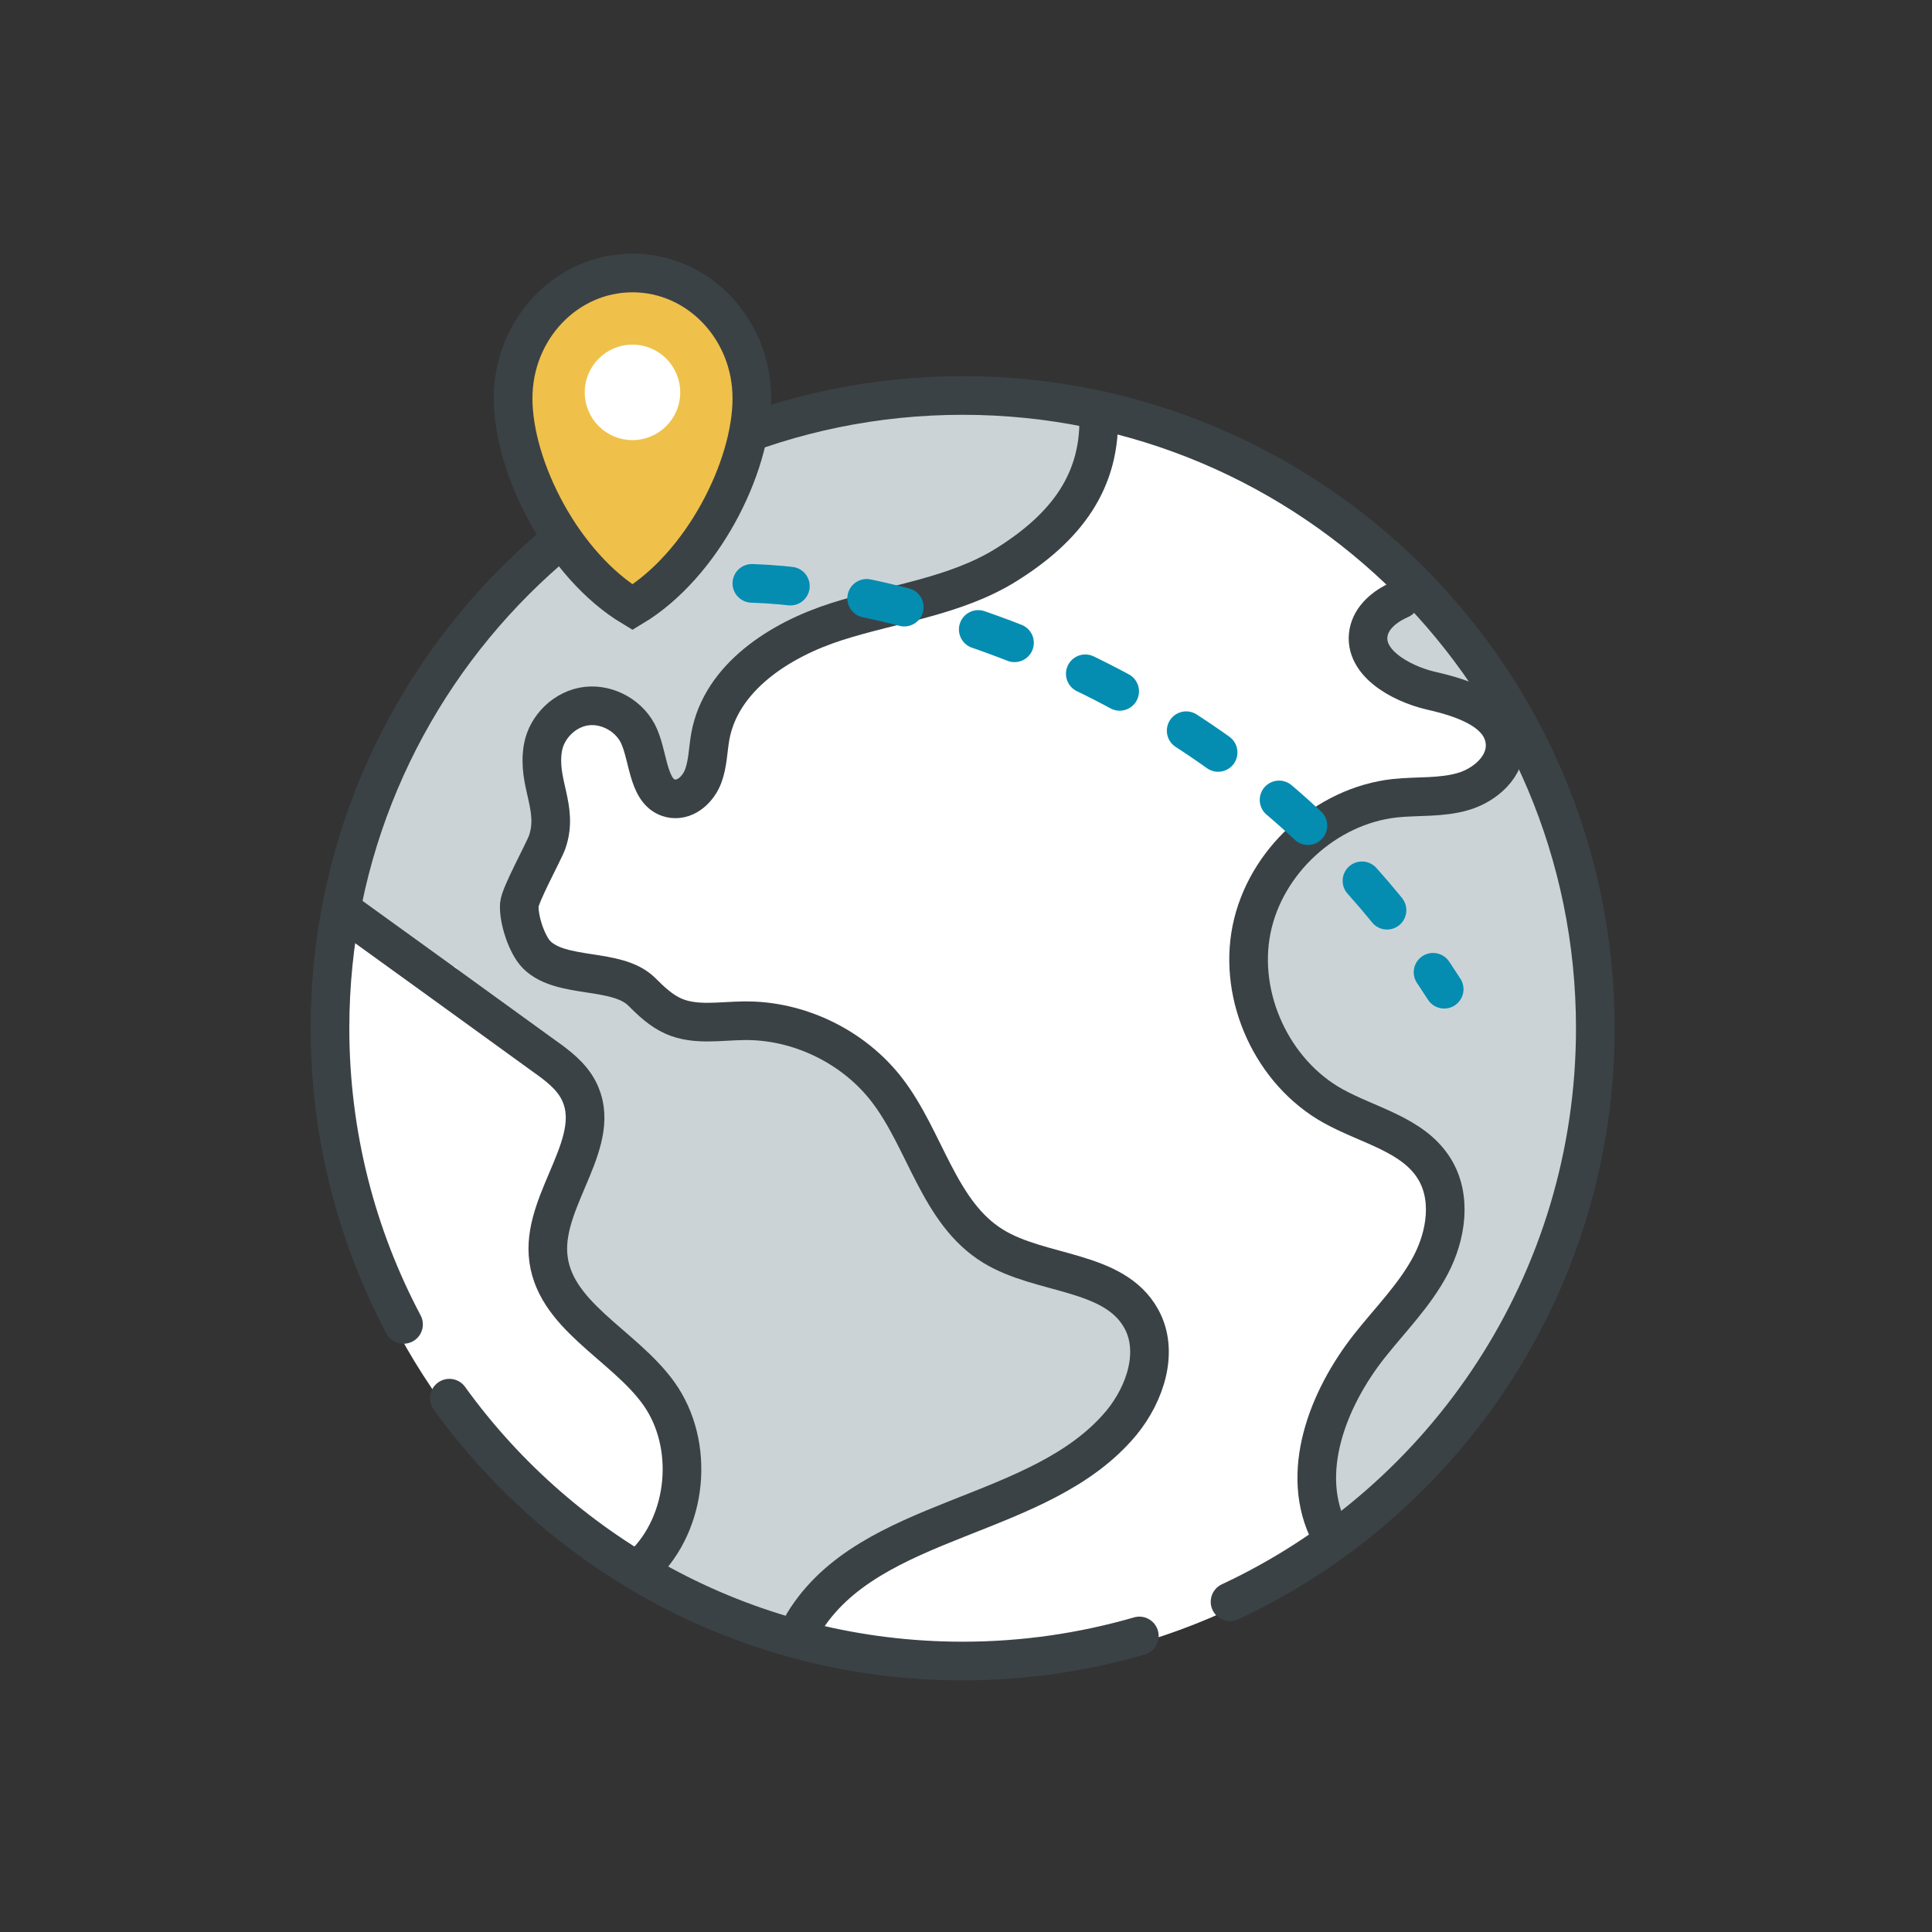
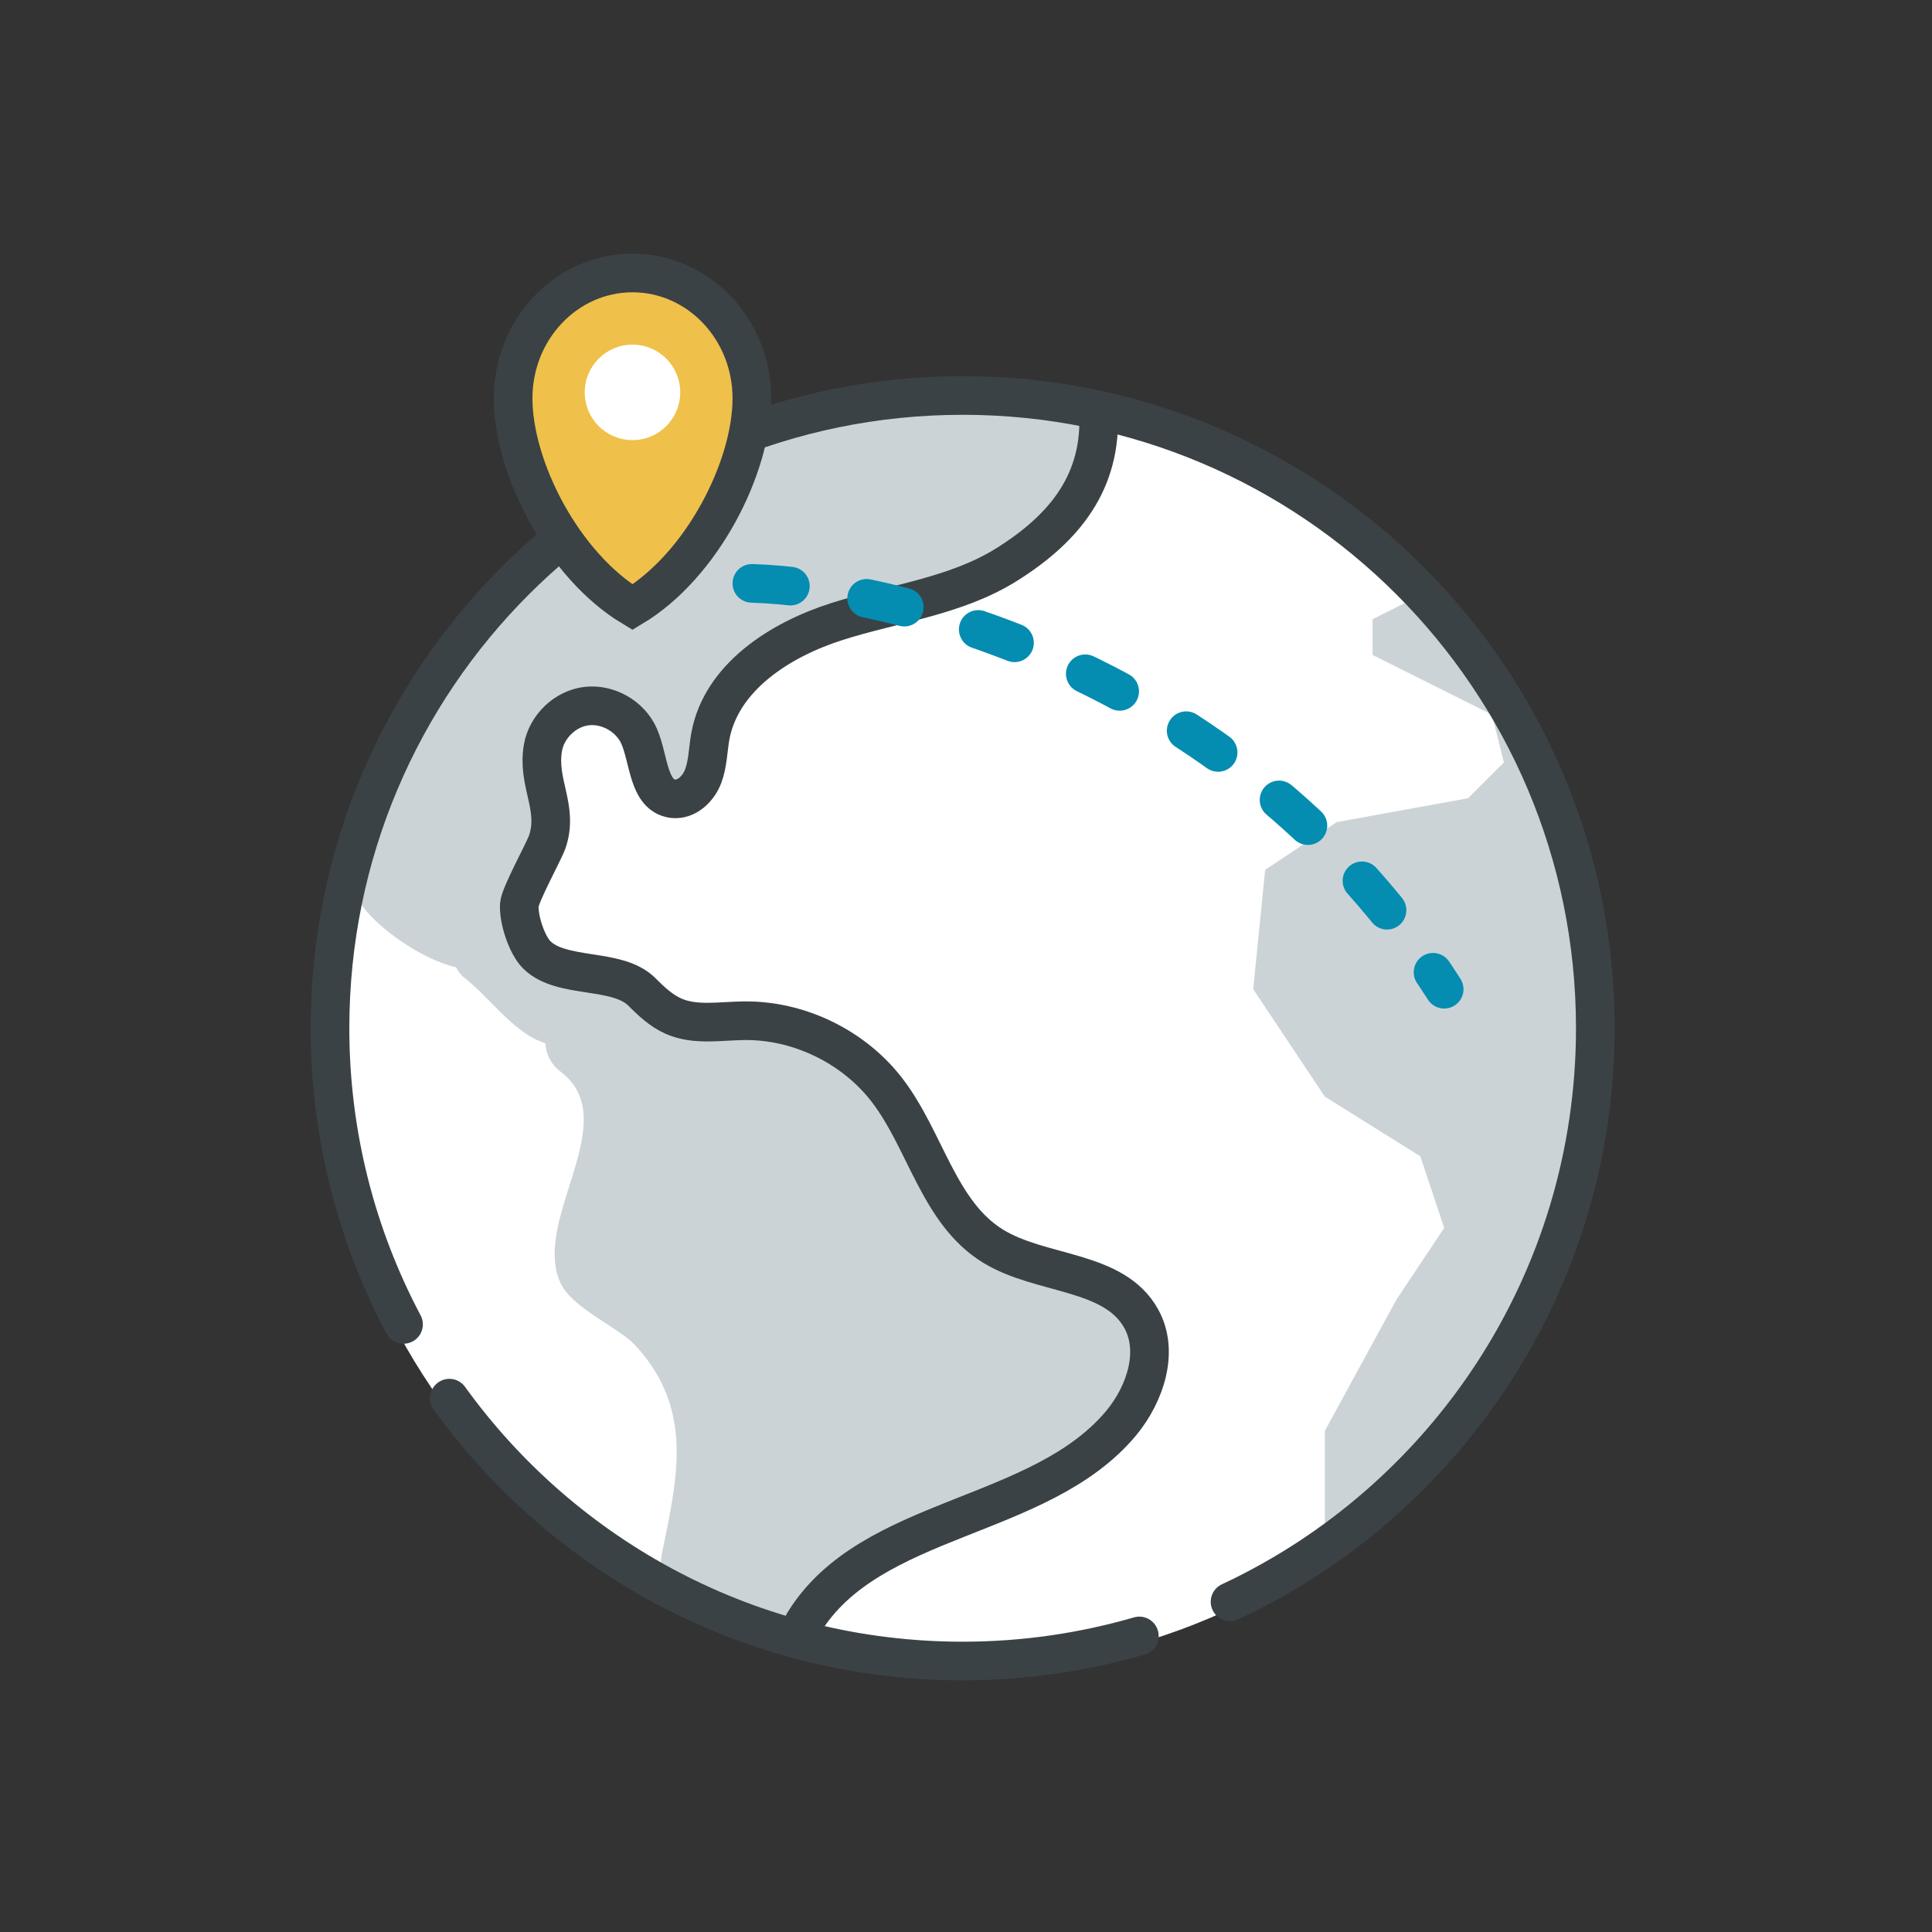
<svg xmlns="http://www.w3.org/2000/svg" width="100" height="100" viewBox="0 0 100 100" fill="none">
  <rect x="0" y="0" width="100" height="100" fill="#333333" stroke="none" />
  <path d="M49.704 86.37C67.946 86.37 82.734 71.581 82.734 53.339C82.734 35.097 67.946 20.309 49.704 20.309C31.462 20.309 16.673 35.097 16.673 53.339C16.673 71.581 31.462 86.37 49.704 86.37Z" fill="white" />
  <path d="M68.573 74.062V79.623L72.28 77.151L77.841 70.973L81.548 61.087L82.783 53.055L81.548 43.787L77.841 35.755L73.516 30.812L71.044 32.048V33.901L73.516 35.137L77.223 36.991L77.841 39.462L75.987 41.316L69.191 42.551L65.484 45.023L64.866 51.201L68.573 56.762L73.516 59.851L74.751 63.558L72.28 67.266L68.573 74.062Z" fill="#CCD3D7" />
  <path d="M58.984 67.612C57.6 65.783 54.795 66.24 52.892 65.437C48.492 63.583 48.171 59.036 44.934 56.107C42.648 54.031 41.264 54.105 38.496 53.463C34.406 52.524 29.92 50.621 26.719 48.05C26.485 47.865 26.238 47.742 25.99 47.68C26.102 46.951 26.299 45.987 26.534 45.011C27.214 44.949 27.819 44.553 27.955 43.688C27.98 43.528 27.992 43.355 28.017 43.194C28.017 43.194 28.017 43.194 28.029 43.194C28.029 43.182 28.029 43.157 28.029 43.145C28.326 40.13 27.461 37.399 31.823 36.744C32.218 37.473 32.614 38.214 33.022 38.943C32.91 41.328 36.58 41.316 36.729 38.943C37.075 33.234 47.282 31.405 50.927 29.824C54.201 28.39 56.302 26.364 57.192 22.892C57.55 21.495 56.29 20.272 54.906 20.605C53.781 20.877 52.669 21.125 51.545 21.359C41.98 20.989 34.035 24.584 26.645 30.578C23.334 33.272 18.082 39.648 18.626 44.726C18.255 45.233 18.156 45.925 18.588 46.642C19.392 47.976 21.888 49.694 23.605 50.065C23.704 50.275 23.865 50.485 24.112 50.67C25.311 51.634 26.312 53.067 27.696 53.784C27.869 53.871 28.054 53.932 28.227 54.007C28.264 54.538 28.486 55.057 28.993 55.452C32.391 57.986 27.448 63.151 29.03 66.45C29.623 67.698 32.045 68.736 32.861 69.613C35.962 72.962 35.048 76.521 34.257 80.426C34.134 81.056 34.22 81.773 34.739 82.23C36.346 83.651 38.557 84.491 40.732 83.997C41.535 83.812 42.178 83.194 42.858 82.774C45.601 81.093 48.295 79.413 51.087 77.781C53.658 76.274 62.444 72.184 58.984 67.612Z" fill="#CCD3D7" />
  <path d="M58.972 84.677C56.068 85.517 53.003 85.974 49.827 85.974C38.891 85.974 29.203 80.611 23.26 72.369" stroke="#3B4246" stroke-width="2" stroke-miterlimit="10" stroke-linecap="round" stroke-linejoin="round" />
  <path d="M20.887 68.551C18.465 63.979 17.081 58.764 17.081 53.216C17.081 35.125 31.736 20.47 49.827 20.47C67.918 20.47 82.573 35.125 82.573 53.216C82.573 66.351 74.838 77.695 63.667 82.909" stroke="#3B4246" stroke-width="2" stroke-miterlimit="10" stroke-linecap="round" stroke-linejoin="round" />
  <path d="M56.858 21.298C57.044 24.906 55.153 27.316 52.089 29.231C49.457 30.874 46.256 31.233 43.315 32.172C40.362 33.111 37.322 35.063 36.766 38.115C36.642 38.807 36.642 39.524 36.395 40.179C36.148 40.834 35.53 41.427 34.826 41.341C33.541 41.168 33.602 39.302 33.084 38.115C32.639 37.09 31.489 36.423 30.377 36.546C29.265 36.67 28.301 37.596 28.104 38.696C27.782 40.538 28.932 41.798 28.326 43.577C28.153 44.072 26.917 46.308 26.88 46.827C26.831 47.569 27.263 48.903 27.782 49.422C29.067 50.695 31.922 50.065 33.207 51.325C33.701 51.819 34.22 52.314 34.863 52.598C35.987 53.092 37.273 52.845 38.508 52.833C41.338 52.796 44.168 54.167 45.898 56.404C47.912 59.011 48.579 62.768 51.397 64.498C53.88 66.03 57.662 65.709 59.07 68.254C60.01 69.947 59.28 72.134 58.057 73.63C53.856 78.708 45.02 78.387 41.597 84.01" stroke="#3B4246" stroke-width="2" stroke-miterlimit="10" stroke-linecap="round" stroke-linejoin="round" />
-   <path d="M33.269 81.043C35.604 78.819 35.987 74.766 34.097 72.122C32.268 69.564 28.573 68.069 28.363 64.905C28.165 61.94 31.316 59.011 29.932 56.404C29.537 55.662 28.845 55.143 28.165 54.661C24.681 52.14 21.208 49.62 17.724 47.111" stroke="#3B4246" stroke-width="2" stroke-miterlimit="10" stroke-linecap="round" stroke-linejoin="round" />
-   <path d="M72.478 31.023C71.773 31.331 71.082 31.85 70.871 32.592C70.427 34.223 72.441 35.372 74.084 35.755C75.728 36.126 77.804 36.806 77.903 38.486C77.964 39.672 76.877 40.636 75.728 40.97C74.591 41.303 73.368 41.192 72.194 41.316C68.623 41.711 65.484 44.603 64.779 48.112C64.075 51.622 65.867 55.502 68.993 57.244C70.81 58.257 73.133 58.715 74.233 60.482C75.159 61.964 74.863 63.942 74.047 65.486C73.232 67.031 71.971 68.291 70.884 69.663C68.709 72.418 67.214 76.286 68.845 79.4" stroke="#3B4246" stroke-width="2" stroke-miterlimit="10" stroke-linecap="round" stroke-linejoin="round" />
  <path d="M38.916 30.195C46.536 30.428 64.371 34.956 74.751 51.202" stroke="#048DB1" stroke-width="2" stroke-linecap="round" stroke-linejoin="round" stroke-dasharray="2 4" />
  <path d="M38.916 20.618C38.916 24.201 36.342 29.268 32.738 31.43C29.134 29.268 26.559 24.201 26.559 20.618C26.559 17.035 29.325 14.13 32.738 14.13C36.15 14.13 38.916 17.035 38.916 20.618Z" fill="#EFC14A" stroke="#3B4246" stroke-width="2" />
  <ellipse cx="32.737" cy="20.309" rx="2.471" ry="2.471" fill="white" />
</svg>